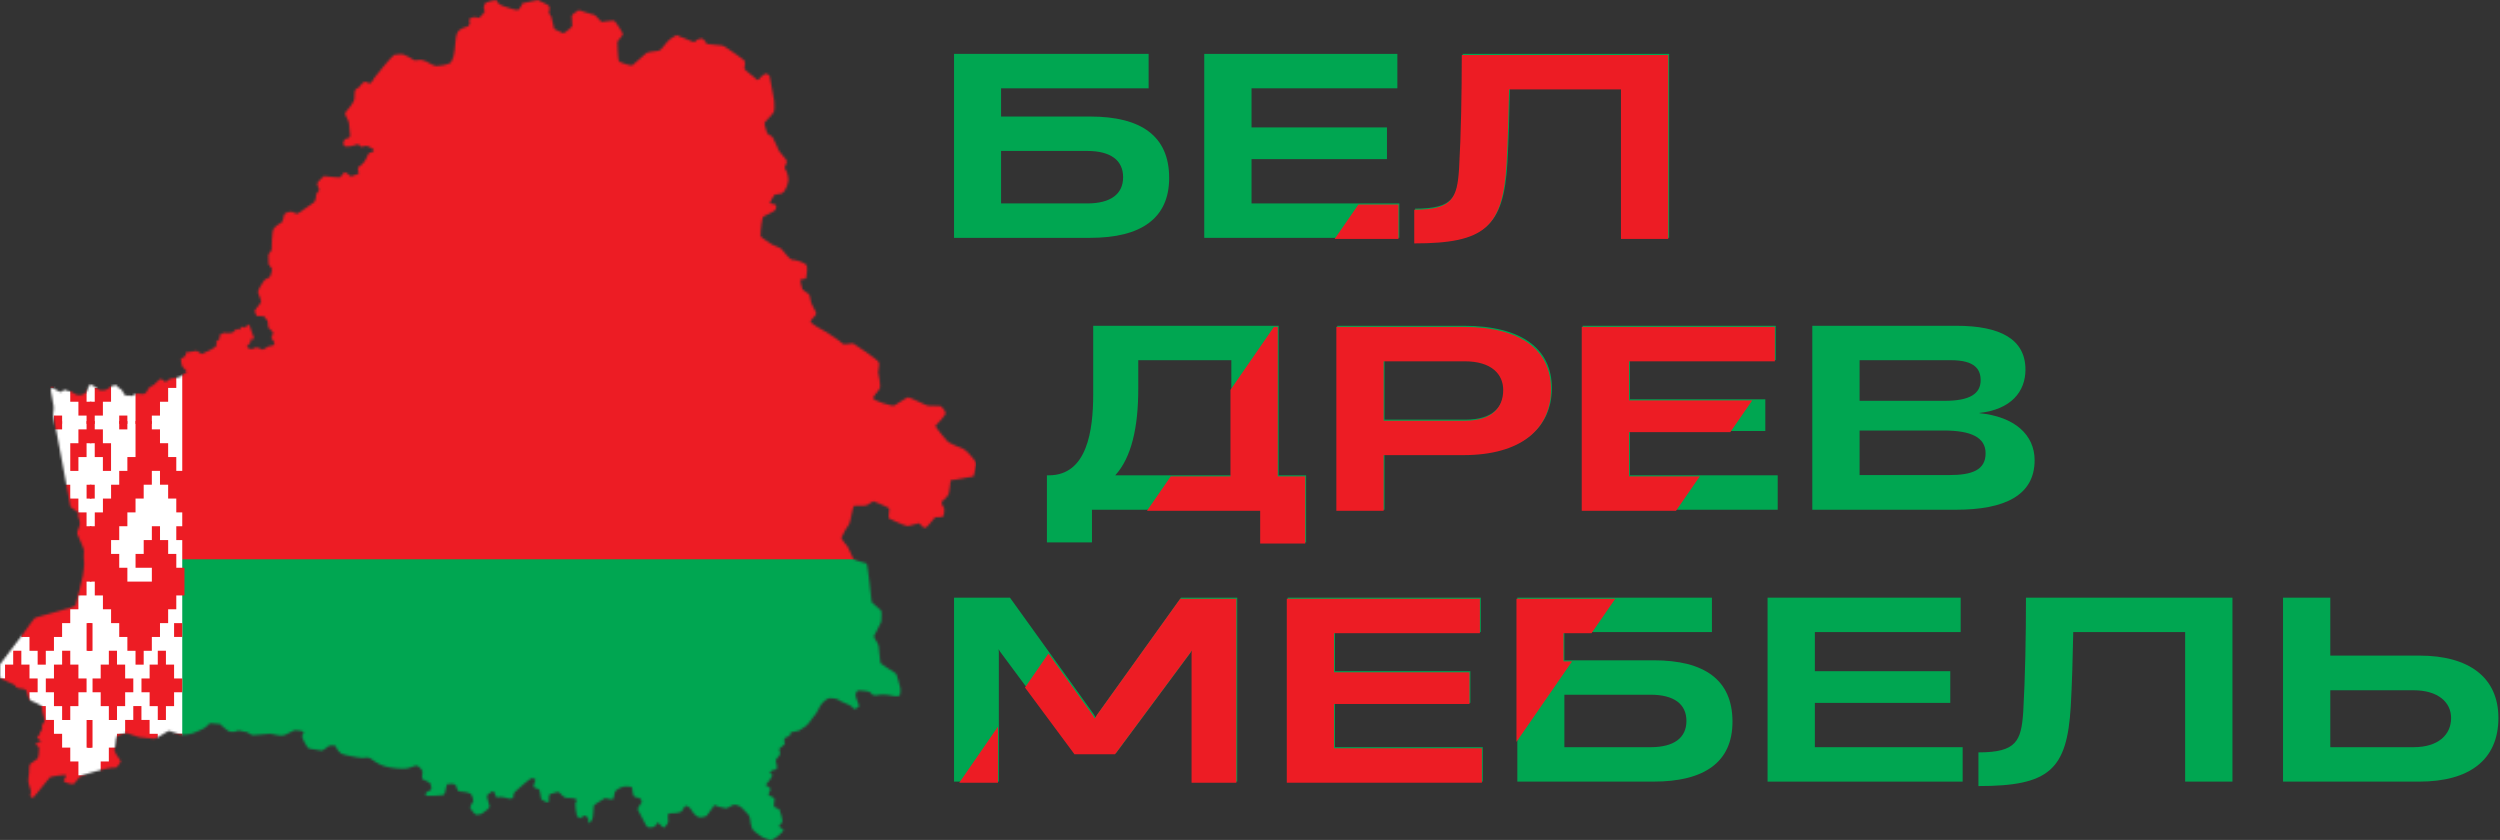
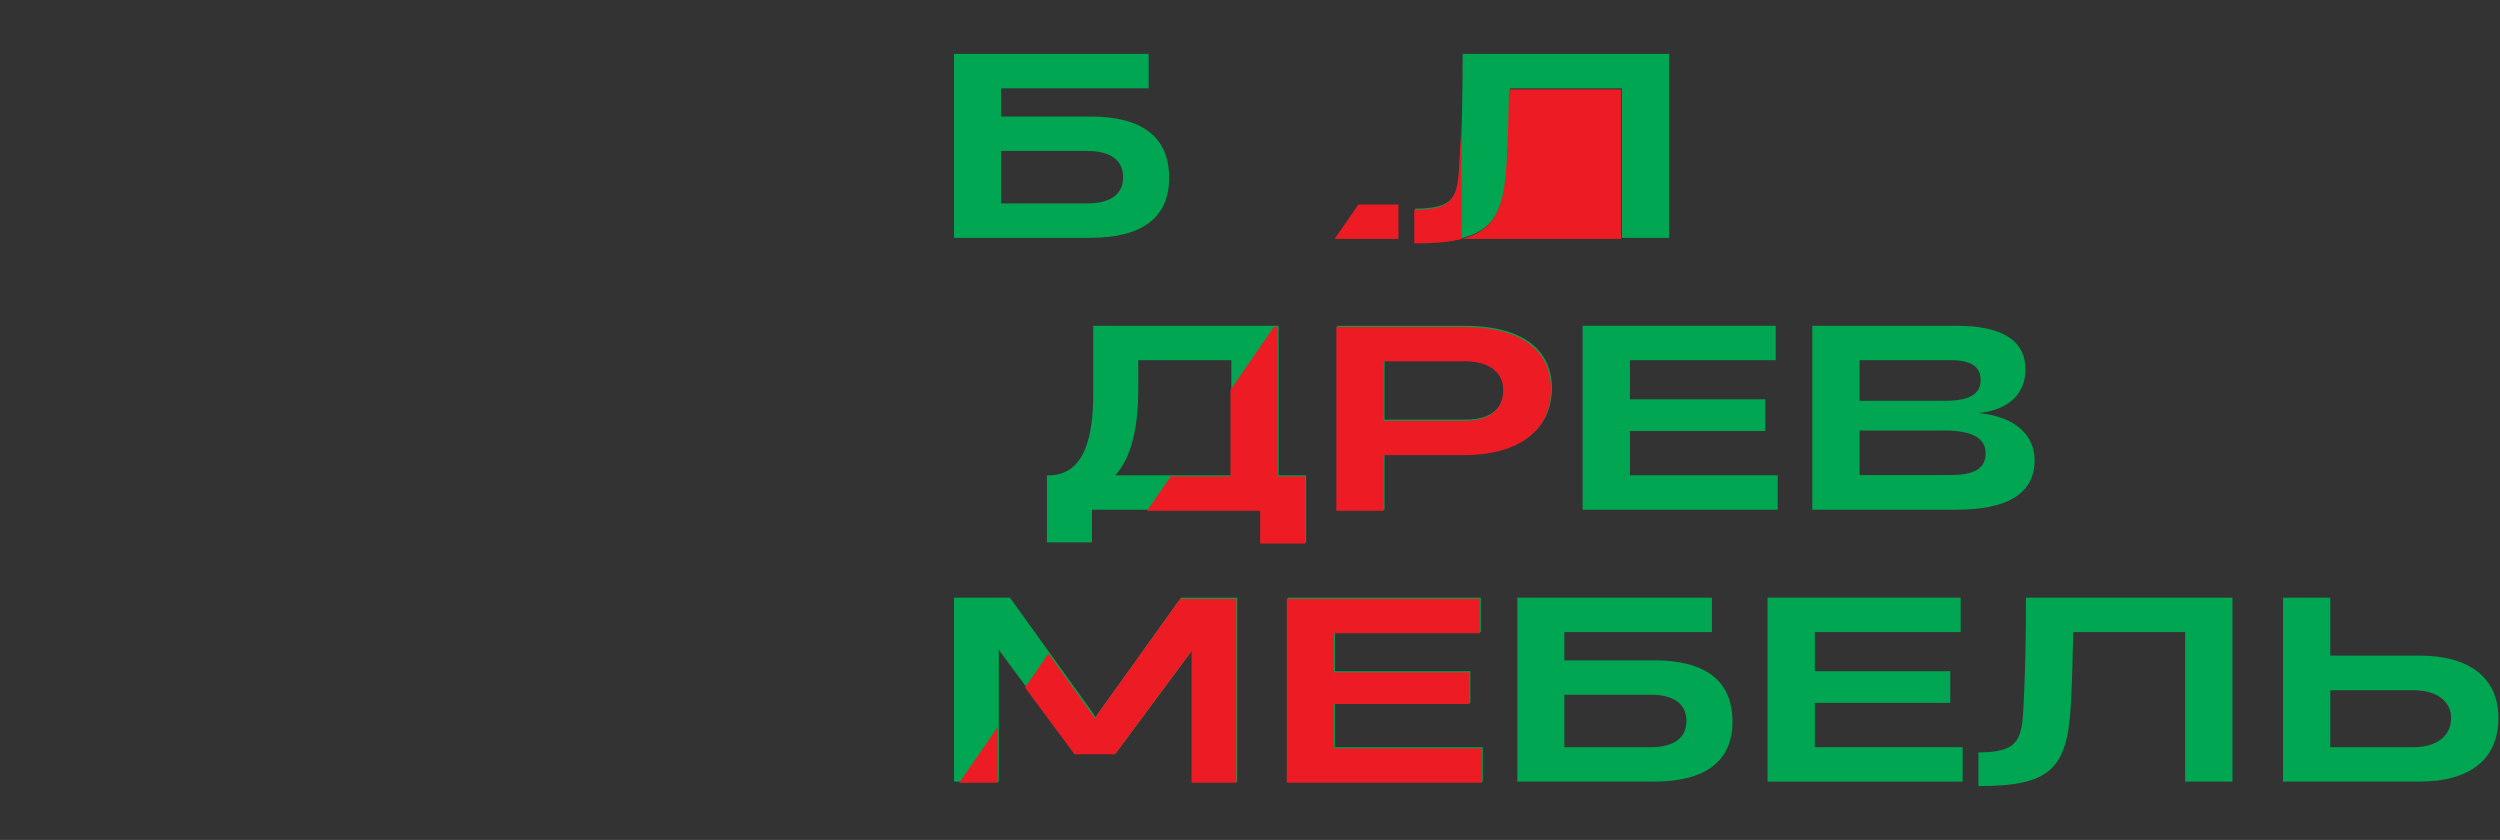
<svg xmlns="http://www.w3.org/2000/svg" width="1131" height="380" viewBox="0 0 1131 380" fill="none">
  <rect x="0" y="0" width="1131" height="380" fill="#333333" stroke="none" />
  <g clip-path="url(#clip0_3_2)">
    <mask id="mask0_3_2" style="mask-type:luminance" maskUnits="userSpaceOnUse" x="0" y="-1" width="442" height="382">
      <path d="M23.636 175.063C23.339 175.063 22.745 176.35 23.042 177.043C23.339 177.736 23.834 181.985 24.23 183.668C24.626 185.351 23.537 187.43 24.23 189.204C24.923 190.986 31.845 229.257 31.845 229.257C31.845 229.257 35.112 231.633 35.409 231.93C35.706 232.227 35.112 232.524 35.409 233.712C35.706 234.9 36.3 236.187 36.102 237.375C35.904 238.563 34.617 240.84 35.013 241.723C35.409 242.614 37.884 247.952 37.983 248.942C38.082 249.932 37.686 251.714 37.983 253.487C38.28 255.269 37.686 259.32 37.488 260.409C37.29 261.498 34.518 272.776 34.122 273.856C33.726 274.937 16.318 278.996 15.625 279.689C14.932 280.382 11.665 285.027 11.08 285.918C10.486 286.809 0 300.553 0 300.553V306.188C0 307.079 1.386 307.178 2.574 307.97C3.762 308.762 6.633 309.356 7.12 310.544C7.615 311.732 10.486 311.336 11.467 311.93C12.457 312.524 12.358 316.088 13.843 316.872C15.328 317.664 19.066 318.95 19.024 319.94C18.983 320.93 19.181 321.722 19.478 322.91C19.775 324.098 20.468 326.177 20.072 326.573C19.676 326.969 18.67 328.256 19.024 329.147C19.379 330.038 18.191 331.127 18.191 331.127C18.191 331.127 17.993 331.919 17.894 332.414C17.795 332.909 16.706 332.711 16.805 333.503C16.904 334.295 18.983 335.087 18.389 335.483C17.795 335.879 16.211 335.681 16.31 336.572C16.409 337.463 17.795 337.562 17.696 338.651C17.597 339.74 17.597 342.215 17.003 343.098C16.409 343.989 13.736 345.177 13.439 345.969C13.142 346.761 13.241 348.444 13.142 349.632C13.043 350.82 12.548 353.196 12.944 354.376C13.34 355.564 13.736 356.752 13.934 357.643C14.132 358.534 13.736 359.128 13.736 359.722C13.736 360.316 14.33 361.207 15.023 360.811C15.716 360.415 22.143 351.909 22.638 351.612C23.133 351.315 29.857 350.127 29.956 350.82C30.055 351.513 28.471 352.899 28.965 353.493C29.46 354.087 32.925 355.176 33.61 354.483C34.295 353.79 35.689 351.612 36.976 350.919C38.263 350.226 49.145 347.256 50.622 347.355C52.107 347.454 52.7 347.454 53.294 346.563C53.889 345.672 54.977 344.682 54.383 343.89C53.789 343.098 51.414 339.831 51.81 339.047C52.206 338.255 52.404 333.908 52.8 333.314C53.196 332.72 56.364 331.631 57.056 331.631C57.749 331.631 62.097 333.413 63.186 333.512C64.275 333.611 69.217 334.304 70.009 334.205C70.801 334.106 75.743 330.839 76.238 330.641C76.733 330.443 79.901 332.027 81.872 332.324C83.852 332.621 87.012 331.928 87.804 331.532C88.596 331.136 91.764 329.948 92.944 329.057C94.132 328.166 94.924 327.176 94.924 327.176L99.568 327.572C99.568 327.572 102.142 330.047 103.132 330.641C104.122 331.235 105.904 331.136 106.201 331.037C106.498 330.938 107.983 330.344 108.379 330.542C108.775 330.74 111.745 331.235 111.745 331.235C111.745 331.235 113.923 332.621 114.418 332.621C114.913 332.621 121.439 331.928 122.33 331.928C123.221 331.928 126.488 333.116 128.163 332.72C129.846 332.324 132.708 330.344 133.5 330.344C134.292 330.344 137.064 330.641 137.361 331.136C137.658 331.631 136.668 332.126 136.668 333.116C136.668 334.106 138.945 338.057 139.44 338.453C139.935 338.849 144.481 339.344 145.372 339.542C146.263 339.74 148.54 337.463 149.035 337.364C149.53 337.265 151.411 337.166 151.708 337.364C152.005 337.562 152.203 338.948 153.391 340.037C154.579 341.126 154.48 341.126 156.955 341.72C159.43 342.314 163.382 342.908 163.976 342.908C164.57 342.908 166.352 342.413 167.441 343.007C168.53 343.601 170.708 345.68 174.065 346.67C177.423 347.66 182.373 347.957 184.056 347.66C185.739 347.363 187.521 346.373 188.404 346.373C189.286 346.373 190.78 348.155 191.077 348.65C191.374 349.145 190.681 351.917 191.077 352.412C191.473 352.907 194.443 353.699 194.74 354.59C195.037 355.481 195.532 357.164 194.74 357.461C193.948 357.758 192.265 358.748 192.463 359.342C192.661 359.936 193.156 360.035 193.156 360.035C193.156 360.035 200.374 360.035 200.968 359.441C201.562 358.847 201.76 354.796 202.552 354.697C203.344 354.598 205.819 354.4 206.215 355.291C206.611 356.182 206.809 357.964 207.898 358.063C208.987 358.162 212.444 358.36 213.137 359.35C213.83 360.34 214.424 362.518 213.929 362.914C213.434 363.31 212.444 365.191 212.84 365.785C213.236 366.379 214.82 368.458 215.315 368.557C215.81 368.656 217.889 368.458 218.483 367.765C219.077 367.072 221.651 365.983 221.453 364.597C221.255 363.211 219.786 360.25 220.57 359.557C221.354 358.864 222.839 357.775 223.235 357.973C223.631 358.171 224.522 360.646 224.522 360.646C224.522 360.646 226.106 360.745 226.403 360.547C226.7 360.349 230.462 361.339 230.462 361.339L232.145 361.042C232.145 361.042 232.145 359.161 232.937 358.27C233.729 357.379 239.858 352.14 240.452 352.041C241.046 351.942 242.234 352.338 242.234 352.833C242.234 353.328 241.046 355.506 241.541 356.1C242.036 356.694 243.917 356.793 244.115 357.486C244.313 358.179 244.907 361.644 244.907 361.644C244.907 361.644 247.679 363.426 248.174 362.832C248.669 362.238 247.778 359.466 249.164 359.169C250.55 358.872 252.629 357.783 253.223 358.674C253.817 359.565 255.698 361.05 256.094 360.951C256.49 360.852 260.442 361.149 260.541 361.446C260.64 361.743 261.234 362.139 260.541 362.832C259.848 363.525 260.871 368.59 260.871 368.59C260.871 368.59 261.333 369.853 262.026 370.051C262.719 370.249 264.105 369.061 264.402 368.962C264.699 368.863 265.887 369.795 266.085 370.075C266.283 370.348 266.184 372.13 266.085 372.427C265.986 372.724 267.273 371.635 267.669 371.239C268.065 370.843 268.065 369.952 268.263 369.259C268.461 368.566 268.461 364.614 268.758 364.218C269.055 363.822 273.799 361.05 273.799 361.05C273.799 361.05 277.165 362.04 277.462 361.446C277.759 360.852 277.957 358.08 278.749 357.486C279.541 356.892 281.521 355.803 282.808 355.803C284.095 355.803 285.877 355.803 285.976 356.298C286.075 356.793 286.174 360.06 287.065 360.456C287.956 360.852 289.441 361.05 289.441 361.05C289.441 361.05 290.827 362.535 290.134 363.228C289.441 363.921 288.253 366 288.55 366.297C288.847 366.594 292.312 373.813 292.798 374.11C293.293 374.407 295.174 374.407 295.867 374.11C296.56 373.813 297.55 371.734 297.847 372.229C298.144 372.724 300.322 374.852 300.619 374.332C300.916 373.813 302.302 372.625 302.302 371.635C302.302 370.645 301.807 367.972 302.797 367.972C303.787 367.972 307.442 367.873 308.234 367.18C309.026 366.487 309.422 364.606 310.412 364.606C311.402 364.606 312.59 365.893 313.085 366.883C313.58 367.873 315.263 369.655 316.451 369.754C317.639 369.853 319.421 369.358 319.817 368.962C320.213 368.566 322.292 365.299 322.589 365.101C322.886 364.903 322.985 363.913 323.48 364.309C323.975 364.705 327.728 365.695 328.421 365.695C329.114 365.695 331.193 364.309 331.787 364.111C332.381 363.913 334.757 364.309 335.846 365.695C336.935 367.081 339.113 368.566 339.212 369.844C339.311 371.131 339.905 374.192 340.4 375.083C340.895 375.974 344.162 378.35 344.946 378.746C345.738 379.142 348.609 380.429 349.393 379.934C350.177 379.439 351.67 378.548 352.165 378.053C352.66 377.558 354.442 376.073 354.442 375.479C354.442 374.885 352.561 374.588 352.561 373.697C352.561 372.806 353.947 372.707 353.947 371.519C353.947 370.331 352.858 366.676 352.66 366.28C352.462 365.884 350.185 365.389 350.086 364.597C349.987 363.805 350.383 362.617 350.383 361.528C350.383 360.439 347.413 360.142 347.71 359.152C348.007 358.162 348.799 357.568 348.403 356.578C348.007 355.588 345.928 355.588 346.621 354.895C347.314 354.202 349.393 351.331 349.492 350.836C349.591 350.341 347.71 349.846 348.7 348.956C349.69 348.065 351.175 348.559 351.472 347.47C351.769 346.382 350.581 344.105 351.076 343.61C351.571 343.115 352.759 341.63 352.957 341.135C353.155 340.64 352.165 339.056 352.858 338.462C353.551 337.868 354.442 337.274 354.937 336.68C355.432 336.086 354.244 335.195 354.937 334.205C355.63 333.215 356.818 333.215 357.214 332.918C357.61 332.621 357.115 331.631 358.204 331.235C359.293 330.839 360.976 330.74 361.273 330.641C361.57 330.542 362.758 329.75 364.342 328.661C365.926 327.572 367.708 324.412 368.5 323.719C369.292 323.026 371.173 318.876 371.965 318.084C372.757 317.292 374.242 315.807 375.628 315.807C377.014 315.807 378.895 316.203 379.489 316.698C380.082 317.193 381.072 317.589 382.062 317.985C383.052 318.381 385.23 319.371 385.428 319.767C385.626 320.163 386.418 321.153 387.309 320.559C388.2 319.965 388.992 319.767 388.398 318.579C387.804 317.391 386.913 314.619 387.111 314.034C387.309 313.448 387.425 312.351 388.605 312.351C389.784 312.351 393.241 312.747 393.736 313.242C394.231 313.737 394.231 314.232 395.32 314.529C396.409 314.826 398.191 314.133 399.668 314.232C401.153 314.331 402.44 314.43 404.115 314.826C405.789 315.222 407.085 314.925 407.184 314.232C407.283 313.539 407.58 311.757 407.184 310.767C406.788 309.777 405.996 305.231 405.105 304.538C404.214 303.845 398.282 300.38 398.282 299.794C398.282 299.208 397.49 293.268 397.49 292.179C397.49 291.09 394.916 288.319 395.51 287.535C396.104 286.751 398.678 281.207 398.678 281.207C398.678 281.207 399.074 276.562 398.579 276.166C398.084 275.77 394.33 272.404 394.33 272.404C394.33 272.404 392.548 255.096 392.053 254.898C391.558 254.7 386.418 253.611 385.923 252.621C385.428 251.631 383.943 247.877 383.448 247.283C382.953 246.689 380.28 243.62 380.775 243.035C381.27 242.449 382.359 239.372 383.745 237.796C385.131 236.212 385.428 228.894 386.616 228.795C387.804 228.696 390.964 228.993 392.053 228.597C393.142 228.201 394.825 226.617 395.32 226.815C395.815 227.013 402.044 229.587 402.242 229.983C402.44 230.379 401.747 234.232 402.143 234.529C402.539 234.826 409.56 237.994 410.55 237.994C411.539 237.994 415.59 236.509 415.986 236.806C416.382 237.103 417.768 239.281 418.857 238.687C419.946 238.093 422.619 234.24 423.015 234.042C423.411 233.844 426.678 234.24 426.876 233.349C427.074 232.458 427.47 229.983 426.876 229.389C426.282 228.795 425.589 227.013 426.381 226.617C427.173 226.221 428.955 224.142 429.252 223.35C429.549 222.558 430.044 217.32 430.044 217.32L440.431 215.538C440.431 215.538 441.619 210.992 441.718 210.002C441.817 209.012 439.342 206.339 438.748 205.654C438.154 204.969 436.075 202.882 434.788 202.585C433.501 202.288 428.757 200.011 428.658 199.714C428.559 199.417 422.726 193.09 423.32 192.496C423.914 191.902 427.866 187.95 427.767 186.861C427.668 185.772 425.985 183.891 425.49 183.693C424.995 183.495 420.251 183.792 419.261 183.396C418.271 183 411.548 179.733 410.855 179.733C410.162 179.733 405.418 183.099 404.527 183.495C403.636 183.891 394.734 181.218 395.031 180.03C395.328 178.842 397.407 177.06 398.001 175.682C398.595 174.296 397.308 169.256 397.308 168.365C397.308 167.474 398.001 165.098 397.605 163.918C397.209 162.73 386.427 155.61 386.031 155.412C385.635 155.214 381.683 156.204 381.089 155.412C380.495 154.62 375.553 151.254 373.87 150.272C372.187 149.291 366.256 146.312 366.751 145.232C367.246 144.151 369.424 142.658 369.226 141.668C369.028 140.678 366.85 137.221 366.85 136.429C366.85 135.637 366.058 133.162 366.058 133.162C366.058 133.162 362.989 131.083 362.989 130.786C362.989 130.489 361.702 126.727 362.296 126.438C362.89 126.141 364.672 126.636 364.771 125.448C364.87 124.26 365.662 120.705 364.573 119.616C363.484 118.527 359.334 117.438 358.443 117.537C357.552 117.636 354.194 113.577 353.699 112.793C353.204 112.001 349.739 111.11 348.659 110.219C347.57 109.328 344.212 107.447 344.113 106.853C344.014 106.259 344.311 102.109 344.509 101.317C344.707 100.525 344.806 98.347 345.4 97.951C345.994 97.555 350.639 95.575 350.837 94.882C351.035 94.189 351.332 93.199 350.936 92.704C350.54 92.209 348.263 92.209 348.263 91.912C348.263 91.615 350.144 88.249 350.54 88.052C350.935 87.853 353.212 87.853 354.004 87.359C354.796 86.864 355.588 85.082 355.885 84.487C356.182 83.894 356.677 82.112 356.677 81.221C356.677 80.329 356.182 78.152 355.885 77.657C355.588 77.162 354.697 75.974 355.093 75.38C355.489 74.786 356.281 73.202 355.786 72.41C355.291 71.618 352.519 68.549 352.42 68.252C352.321 67.955 349.748 62.32 349.451 61.924C349.154 61.528 347.075 60.637 347.075 60.241C347.075 59.845 345.491 56.182 345.986 55.398C346.481 54.606 349.55 51.834 350.045 50.654C350.539 49.475 350.243 46.695 350.243 45.713C350.243 44.731 348.164 34.732 348.164 34.336C348.164 33.94 346.481 33.247 346.481 33.247C346.481 33.247 344.501 34.336 344.303 34.732C344.105 35.128 342.818 36.811 342.125 35.821C341.432 34.831 336.589 31.762 336.787 30.88C336.985 29.988 337.381 27.811 336.49 27.117C335.599 26.424 329.964 22.374 329.37 22.077C328.776 21.78 327.489 20.691 326.697 20.592C325.905 20.493 322.448 20.097 321.557 20.097C320.667 20.097 319.479 19.998 319.281 19.206C319.083 18.414 317.697 17.424 317.697 17.424C317.697 17.424 315.717 17.622 315.222 18.117C314.727 18.612 314.529 19.404 312.945 18.711C311.361 18.018 306.32 15.939 306.023 15.939C305.726 15.939 302.855 17.721 301.873 18.909C300.883 20.097 298.804 22.968 298.012 22.968C297.22 22.968 292.674 23.661 292.476 23.958C292.278 24.255 286.347 29.296 286.05 29.593C285.753 29.89 280.217 28.404 279.92 27.514C279.623 26.622 279.227 19.602 279.326 19.008C279.425 18.414 281.801 16.038 281.801 15.444C281.801 14.85 278.435 9.71 277.94 9.413C277.445 9.116 272.602 9.908 272.206 9.908C271.81 9.908 269.434 6.641 268.642 6.641C267.85 6.641 261.919 4.562 261.919 4.562C261.919 4.562 258.751 6.443 258.652 7.136C258.553 7.829 258.949 11.195 258.85 11.781C258.751 12.367 255.286 15.048 254.89 15.048C254.494 15.048 250.732 13.068 250.732 13.068C250.732 13.068 249.445 7.73 249.346 7.334C249.247 6.938 248.158 6.146 248.356 5.651C248.554 5.156 248.851 3.275 248.356 2.681C247.861 2.087 243.299 -2.4854e-05 243.299 -2.4854e-05L236.377 1.485C236.377 1.485 235.189 4.455 234.1 4.554C233.011 4.653 226.188 2.376 225.792 1.881C225.396 1.386 224.703 0.099 224.307 -2.4854e-05C223.911 -0.099 219.861 0.99 219.465 1.485C219.069 1.98 218.97 2.97 218.871 3.564C218.772 4.158 219.465 4.851 219.267 5.346C219.069 5.841 217.089 8.019 216.693 8.019C216.297 8.019 215.307 7.722 214.515 7.722C213.723 7.722 212.238 8.514 212.238 8.811C212.238 9.108 212.535 10.593 212.535 10.593C212.535 10.593 212.139 11.979 211.05 12.177C209.961 12.375 207.783 13.266 207.09 14.454C206.397 15.642 206.1 17.82 206.001 19.495C205.902 21.169 205.506 24.436 205.209 25.426C204.912 26.416 204.318 28.297 203.229 28.792C202.14 29.287 199.071 29.881 197.594 29.881C196.117 29.881 194.327 28.495 192.751 27.802C191.176 27.109 190.474 27.01 189.583 27.109C188.692 27.208 187.603 27.505 187.009 27.01C186.415 26.515 182.662 24.535 182.167 24.535C181.672 24.535 179.098 24.535 178.306 24.832C177.514 25.129 169.998 34.229 169.503 35.021C169.008 35.813 168.117 37.397 167.523 37.694C166.929 37.991 165.741 36.803 165.048 37.001C164.355 37.199 163.266 38.189 163.068 38.783C162.87 39.377 160.791 40.367 160.593 40.862C160.395 41.357 160.395 44.03 160.296 44.921C160.197 45.812 158.514 48.287 157.92 48.881C157.326 49.475 155.94 50.96 156.138 51.752C156.336 52.544 157.92 54.623 157.92 56.099C157.92 57.576 158.613 61.239 158.316 61.932C158.019 62.625 156.138 62.724 155.841 63.219C155.544 63.714 154.95 65.199 155.544 65.595C156.138 65.991 155.643 66.288 156.831 66.288C158.019 66.288 158.91 66.189 160.197 65.793C161.484 65.397 161.88 65.001 162.573 65.694C163.266 66.387 163.464 66.585 164.256 66.288C165.048 65.991 165.741 65.793 166.929 66.387C168.117 66.981 169.404 67.575 169.107 68.268C168.81 68.961 166.929 68.763 166.434 70.05C165.939 71.337 165.444 72.327 164.751 73.317C164.058 74.307 162.771 75.198 162.375 75.396C161.979 75.594 161.781 76.683 161.979 77.178C162.177 77.673 162.771 78.564 161.583 78.861C160.395 79.158 159.009 79.95 158.613 79.752C158.217 79.554 156.732 77.772 155.94 78.069C155.148 78.366 154.356 79.356 154.158 80.049C153.96 80.742 146.939 79.554 146.544 79.653C146.148 79.752 143.574 82.524 143.475 83.019C143.376 83.514 144.465 85.692 144.465 85.989C144.465 86.286 143.079 87.375 143.079 87.969C143.079 88.563 142.881 91.137 141.792 91.731C140.703 92.325 135.266 96.475 134.573 96.673C133.88 96.871 132.098 95.485 131.306 95.782C130.514 96.079 129.029 96.178 128.633 96.97C128.237 97.762 128.039 100.435 127.247 100.732C126.455 101.029 124.574 102.415 123.782 103.504C122.99 104.593 122.891 112.405 122.891 112.999C122.891 113.593 121.406 114.484 121.406 115.573C121.406 116.662 121.406 119.137 121.505 119.533C121.604 119.929 123.089 121.414 123.089 121.909C123.089 122.404 122.396 124.978 122 125.374C121.604 125.77 119.723 126.265 119.228 127.255C118.733 128.245 116.357 131.314 116.753 132.494C117.149 133.682 118.436 136.058 117.941 136.941C117.446 137.832 115.268 140.208 115.268 140.604C115.268 141 115.763 142.979 116.555 142.979C117.347 142.979 119.426 143.078 119.426 143.078L121.109 145.256L121.406 148.226C121.406 148.226 123.683 150.206 123.584 150.701C123.485 151.196 122.495 152.78 122.891 153.176C123.287 153.572 124.475 154.958 124.079 155.75C123.683 156.542 122.198 156.542 121.901 156.542C121.604 156.542 118.931 158.225 118.931 158.225C118.931 158.225 116.159 156.938 115.664 157.235C115.169 157.532 113.882 158.027 113.882 158.027C113.882 158.027 111.605 157.334 111.704 156.839C111.803 156.344 112.694 155.849 113.09 155.255C113.486 154.661 113.288 153.572 113.684 153.374C114.08 153.176 115.07 153.572 115.07 153.275C115.07 152.978 113.882 150.602 113.486 148.928C113.09 147.245 112.397 146.75 112.397 146.75L110.813 148.235C110.813 148.235 109.724 147.74 109.328 147.839C108.932 147.938 108.635 149.126 108.239 149.225C107.843 149.324 107.249 148.631 106.853 148.928C106.457 149.225 105.566 150.413 104.873 150.611C104.18 150.809 101.408 150.611 101.111 150.611C100.814 150.611 99.329 151.7 99.329 151.7C99.329 151.7 99.527 152.987 99.23 153.383C98.933 153.779 97.745 154.67 97.745 154.67C97.745 154.67 98.24 155.957 97.646 156.749C97.052 157.541 91.418 160.214 91.121 160.115C90.823 160.016 89.338 158.729 88.844 158.729C88.349 158.729 84.001 159.521 84.001 159.521C84.001 159.521 84.298 160.511 83.605 161.204C82.912 161.897 81.823 162.095 81.823 162.491C81.823 162.887 82.219 165.659 82.615 165.956C83.011 166.253 84.595 168.134 84.595 168.134C84.595 168.134 81.625 170.51 80.734 170.708C79.843 170.906 77.566 171.203 77.071 171.302C76.576 171.401 75.586 172.589 74.992 172.688C74.398 172.787 73.408 171.5 72.814 171.401C72.22 171.302 70.438 173.578 69.646 174.073C68.854 174.568 67.369 175.261 67.171 175.756C66.973 176.251 66.181 177.736 65.389 178.132C64.597 178.528 62.716 177.934 62.122 178.033C61.528 178.132 60.142 178.726 59.845 179.023C59.548 179.32 58.261 178.825 57.964 178.825C57.667 178.825 57.073 179.32 56.677 178.825C56.281 178.33 55.885 178.132 55.588 177.241C55.291 176.35 54.202 175.756 53.905 175.558C53.608 175.36 53.212 175.063 52.915 174.568C52.618 174.073 51.727 174.172 51.331 174.469C50.935 174.766 50.044 174.667 49.846 175.063C49.648 175.459 48.064 176.449 47.272 176.548C46.48 176.647 44.896 176.746 44.203 175.954C43.51 175.162 40.837 173.776 40.837 173.776C40.837 173.776 39.649 175.558 39.451 176.548C39.253 177.538 37.966 178.33 37.174 178.627C36.382 178.924 34.402 178.726 33.907 178.231C33.412 177.736 32.026 176.944 31.234 176.944C30.442 176.944 29.65 176.251 29.155 176.35C28.66 176.449 28.066 177.241 27.472 177.34C26.878 177.439 23.512 175.162 23.512 175.162L23.636 175.063Z" fill="white" />
    </mask>
    <g mask="url(#mask0_3_2)">
      <path d="M613.589 0H-10.725V129.144H613.589V0Z" fill="#ED1C24" />
      <path d="M613.184 120.927H-11.129V255.698H613.184V120.927Z" fill="#ED1C24" />
      <path d="M613.184 253H-11.129V382.144H613.184V253Z" fill="#00A651" />
      <path d="M82.45 0.206H-2.409V382.054H82.45V0.206Z" fill="white" />
      <path d="M13.342 0.206H24.413V6.468H28.101V12.73H31.789V18.991H35.477V25.253H39.164V31.515H35.477V37.776H31.789V44.038H28.101V50.3H24.413V56.562H20.726V62.823H17.038V56.562H13.35V50.3H9.662V44.038H5.975V37.776H2.279V31.515H-1.409V25.253H2.279V18.991H5.967V12.73H9.654V6.468H13.342V0.206ZM17.038 12.73H20.726V18.991H24.413V25.253H28.101V31.515H24.413V37.776H20.726V44.038H17.038V37.776H13.35V31.515H9.662V25.253H13.35V18.991H17.038V12.73ZM17.038 25.245H20.726V31.506H17.038V25.245ZM-1.409 6.468H2.279V12.73H-1.409V6.468ZM-1.409 44.03H2.279V50.292H-1.409V44.03ZM39.172 0.206H41.383V12.73H39.172V0.206ZM39.172 44.03H41.383V56.553H39.172V44.03ZM5.967 56.545H9.654V62.807H13.342V69.068H17.03V75.33H13.342V81.592H9.654V87.853H5.967V81.592H2.279V75.33H-1.409V69.068H2.279V62.807H5.967V56.545ZM5.967 69.068H9.654V75.33H5.967V69.068ZM28.101 56.545H31.789V62.807H35.477V69.068H39.164V75.33H35.477V81.592H31.789V87.853H28.101V81.592H24.413V75.33H20.726V69.068H24.413V62.807H28.101V56.545ZM28.101 69.068H31.789V75.33H28.101V69.068ZM-1.409 94.107H2.279V100.369H-1.409V94.107ZM39.172 87.845H41.383V100.369H39.172V87.845Z" fill="#ED1C24" />
      <path d="M-1.409 112.884H2.279V106.622H5.967V100.36H9.654V94.099H13.342V87.837H17.03V81.575H20.717V87.837H24.405V94.099H28.093V100.36H31.78V106.622H35.468V112.884H39.156V119.146H41.367V144.184H39.156V150.446H35.468V156.707H31.78V162.969H28.093V169.231H24.405V175.493H20.717V191.77H13.342V188.016H9.654V181.754H5.967V175.493H2.279V169.231H-1.409V150.454H2.279V156.716H5.967V162.977H9.654V169.239H13.342V162.977H17.03V156.716H20.717V150.454H24.405V144.192H28.093V137.931H31.78V131.669H28.093V125.407H24.405V119.146H13.334V125.407H20.709V131.669H17.021V137.931H13.334V144.192H9.646V137.931H5.958V131.669H2.279V125.407H-1.409V112.884ZM-1.409 137.922H2.279V144.184H-1.409V137.922ZM39.172 156.707H41.383V162.969H39.172V156.707ZM31.789 169.223H35.477V175.484H39.164V181.746H41.375V191.761H39.164V188.008H35.477V181.746H31.789V169.223ZM24.413 187.999H28.101V191.753H24.413V187.999Z" fill="#ED1C24" />
      <path d="M68.683 0.206H57.611V6.468H53.923V12.73H50.236V18.991H46.548V25.253H42.86V31.515H46.548V37.776H50.236V44.038H53.923V50.3H57.611V56.562H61.299V62.823H64.987V56.562H68.674V50.3H72.362V44.038H76.05V37.776H79.737V31.515H83.425V25.253H79.737V18.991H76.05V12.73H72.362V6.468H68.674V0.206H68.683ZM64.995 12.73H61.307V18.991H57.619V25.253H53.932V31.515H57.619V37.776H61.307V44.038H64.995V37.776H68.683V31.515H72.37V25.253H68.683V18.991H64.995V12.73ZM64.995 25.245H61.307V31.506H64.995V25.245ZM83.442 6.468H79.754V12.73H83.442V6.468ZM83.442 44.03H79.754V50.292H83.442V44.03ZM42.86 0.206H40.649V12.73H42.86V0.206ZM42.86 44.03H40.649V56.553H42.86V44.03ZM76.066 56.545H72.378V62.807H68.691V69.068H65.003V75.33H68.691V81.592H72.378V87.853H76.066V81.592H79.754V75.33H83.442V69.068H79.754V62.807H76.066V56.545ZM76.066 69.068H72.378V75.33H76.066V69.068ZM53.932 56.545H50.244V62.807H46.556V69.068H42.868V75.33H46.556V81.592H50.244V87.853H53.932V81.592H57.619V75.33H61.307V69.068H57.619V62.807H53.932V56.545ZM53.932 69.068H50.244V75.33H53.932V69.068ZM83.442 94.107H79.754V100.369H83.442V94.107ZM42.86 87.845H40.649V100.369H42.86V87.845Z" fill="#ED1C24" />
      <path d="M79.754 112.884V106.622H76.066V100.36H72.378V94.099H68.691V87.837H65.003V81.575H61.315V87.837H57.628V94.099H53.94V100.36H50.252V106.622H46.564V112.884H42.877V119.146H40.666V144.184H42.877V150.446H46.564V156.707H50.252V162.969H53.94V169.231H57.628V175.493H61.315V191.77H68.691V188.016H72.378V181.754H76.066V175.493H79.754V169.231H83.442V150.454H79.754V156.716H76.066V162.977H72.378V169.239H68.691V162.977H65.003V156.716H61.315V150.454H57.628V144.192H53.94V137.931H50.252V131.669H53.94V125.407H57.628V119.146H68.699V125.407H61.324V131.669H65.011V137.931H68.699V144.192H72.387V137.931H76.074V131.669H79.762V125.407H83.45V112.884H79.754ZM83.442 137.922H79.754V144.184H83.442V137.922ZM42.86 156.707H40.649V162.969H42.86V156.707ZM50.236 169.223H46.548V175.484H42.86V181.746H40.649V191.761H42.86V188.008H46.548V181.746H50.236V169.223ZM57.619 187.999H53.932V191.753H57.619V187.999Z" fill="#ED1C24" />
      <path d="M13.342 382.054H24.413V375.793H28.101V369.531H31.789V363.269H35.477V357.008H39.164V350.746H35.477V344.484H31.789V338.222H28.101V331.961H24.413V325.699H20.726V319.437H17.038V325.699H13.35V331.961H9.662V338.222H5.975V344.484H2.279V350.746H-1.409V357.008H2.279V363.269H5.966V369.531H9.654V375.793H13.342V382.054ZM17.038 369.539H20.726V363.277H24.413V357.016H28.101V350.754H24.413V344.492H20.726V338.231H17.038V344.492H13.35V350.754H9.662V357.016H13.35V363.277H17.038V369.539ZM17.038 357.016H20.726V350.754H17.038V357.016ZM-1.409 375.793H2.279V369.531H-1.409V375.793ZM-1.409 338.239H2.279V331.977H-1.409V338.239ZM39.172 382.054H41.383V369.531H39.172V382.054ZM39.172 338.239H41.383V325.716H39.172V338.239ZM5.966 325.716H9.654V319.454H13.342V313.192H17.03V306.93H13.342V300.669H9.654V294.407H5.966V300.669H2.279V306.93H-1.409V313.192H2.279V319.454H5.966V325.716ZM5.966 313.2H9.654V306.939H5.966V313.2ZM28.101 325.716H31.789V319.454H35.477V313.192H39.164V306.93H35.477V300.669H31.789V294.407H28.101V300.669H24.413V306.93H20.726V313.192H24.413V319.454H28.101V325.716ZM28.101 313.2H31.789V306.939H28.101V313.2ZM-1.409 288.162H2.279V281.9H-1.409V288.162ZM39.172 294.415H41.383V281.892H39.172V294.415Z" fill="#ED1C24" />
      <path d="M-1.409 269.377H2.279V275.638H5.967V281.9H9.654V288.162H13.342V294.424H17.03V300.685H20.717V294.424H24.405V288.162H28.093V281.9H31.78V275.638H35.468V269.377H39.156V263.115H41.367V238.077H39.156V231.815H35.468V225.553H31.78V219.291H28.093V213.03H24.405V206.768H20.717V190.491H13.342V194.245H9.654V200.506H5.967V206.768H2.279V213.03H-1.409V231.807H2.279V225.545H5.967V219.283H9.654V213.021H13.342V219.283H17.03V225.545H20.717V231.807H24.405V238.068H28.093V244.33H31.78V250.592H28.093V256.853H24.405V263.115H13.334V256.853H20.709V250.592H17.021V244.33H13.334V238.068H9.646V244.33H5.958V250.592H2.279V256.853H-1.409V269.377ZM-1.409 244.338H2.279V238.077H-1.409V244.338ZM39.172 225.561H41.383V219.3H39.172V225.561ZM31.789 213.038H35.477V206.776H39.164V200.515H41.375V190.499H39.164V194.253H35.477V200.515H31.789V213.038ZM24.413 194.261H28.101V190.507H24.413V194.261Z" fill="#ED1C24" />
      <path d="M67.683 382.054H56.611V375.793H52.923V369.531H49.236V363.269H45.548V357.008H41.86V350.746H45.548V344.484H49.236V338.222H52.923V331.961H56.611V325.699H60.299V319.437H63.986V325.699H67.674V331.961H71.362V338.222H75.05V344.484H78.737V350.746H82.425V357.008H78.737V363.269H75.05V369.531H71.362V375.793H67.674V382.054H67.683ZM63.995 369.539H60.307V363.277H56.619V357.016H52.932V350.754H56.619V344.492H60.307V338.231H63.995V344.492H67.683V350.754H71.37V357.016H67.683V363.277H63.995V369.539ZM63.995 357.016H60.307V350.754H63.995V357.016ZM82.442 375.793H78.754V369.531H82.442V375.793ZM82.442 338.239H78.754V331.977H82.442V338.239ZM41.86 382.054H39.649V369.531H41.86V382.054ZM41.86 338.239H39.649V325.716H41.86V338.239ZM75.066 325.716H71.378V319.454H67.691V313.192H64.003V306.93H67.691V300.669H71.378V294.407H75.066V300.669H78.754V306.93H82.442V313.192H78.754V319.454H75.066V325.716ZM75.066 313.2H71.378V306.939H75.066V313.2ZM52.932 325.716H49.244V319.454H45.556V313.192H41.868V306.93H45.556V300.669H49.244V294.407H52.932V300.669H56.619V306.93H60.307V313.192H56.619V319.454H52.932V325.716ZM52.932 313.2H49.244V306.939H52.932V313.2ZM82.442 288.162H78.754V281.9H82.442V288.162ZM41.86 294.415H39.649V281.892H41.86V294.415Z" fill="#ED1C24" />
      <path d="M79.754 269.377V275.638H76.066V281.9H72.378V288.162H68.691V294.424H65.003V300.685H61.315V294.424H57.627V288.162H53.94V281.9H50.252V275.638H46.564V269.377H42.877V263.115H40.666V238.077H42.877V231.815H46.564V225.553H50.252V219.291H53.94V213.03H57.627V206.768H61.315V190.491H68.691V194.245H72.378V200.506H76.066V206.768H79.754V213.03H83.442V231.807H79.754V225.545H76.066V219.283H72.378V213.021H68.691V219.283H65.003V225.545H61.315V231.807H57.627V238.068H53.94V244.33H50.252V250.592H53.94V256.853H57.627V263.115H68.699V256.853H61.324V250.592H65.011V244.33H68.699V238.068H72.387V244.33H76.074V250.592H79.762V256.853H83.45V269.377H79.754ZM83.442 244.338H79.754V238.077H83.442V244.338ZM42.86 225.561H40.649V219.3H42.86V225.561ZM50.236 213.038H46.548V206.776H42.86V200.515H40.649V190.499H42.86V194.253H46.548V200.515H50.236V213.038ZM57.619 194.261H53.932V190.507H57.619V194.261Z" fill="#ED1C24" />
    </g>
  </g>
  <path d="M431.602 107.6V24.384H519.634V39.952H452.882V52.72H493.202C516.274 52.72 528.93 61.568 528.93 80.496C528.93 98.752 516.274 107.6 493.202 107.6H431.602ZM452.882 92.032H491.858C502.498 92.032 508.098 87.776 508.098 80.16C508.098 72.544 502.498 68.288 491.858 68.288H452.882V92.032Z" fill="#00A651" />
-   <path d="M544.805 107.6V24.384H632.165V39.952H566.197V57.648H627.461V71.984H566.197V92.032H633.061V107.6H544.805Z" fill="#00A651" />
  <path d="M755.112 24.384V107.6H733.72V39.952H683.096C682.872 51.824 682.536 63.36 681.976 73.44C680.296 102.336 672.232 109.616 640.2 109.616V94.384C657.448 94.384 659.576 89.232 660.472 76.016C661.368 60.112 661.704 42.08 661.704 24.384H755.112Z" fill="#00A651" />
  <path d="M494.006 245.384H473.622V215.032H474.518C491.878 215.032 494.566 194.648 494.566 178.408V147.384H578.454V215.032H590.886V245.384H570.502V230.6H494.006V245.384ZM504.534 215.032H557.062V162.952H514.95V175.944C514.95 193.192 511.926 206.968 504.534 215.032Z" fill="#00A651" />
  <path d="M604.962 230.6V147.384H662.306C688.066 147.384 702.066 157.576 702.066 175.608C702.066 193.64 688.402 205.4 662.418 205.4H626.354V230.6H604.962ZM626.354 189.832H663.09C675.298 189.832 680.45 184.008 680.45 175.944C680.45 168.888 675.298 162.952 662.978 162.952H626.354V189.832Z" fill="#00A651" />
  <path d="M715.977 230.6V147.384H803.337V162.952H737.369V180.648H798.633V194.984H737.369V215.032H804.233V230.6H715.977Z" fill="#00A651" />
  <path d="M819.884 230.6V147.384H885.068C904.892 147.384 916.316 153.432 916.316 167.208C916.316 177.176 909.82 185.24 895.484 186.808V186.92C911.5 188.488 920.46 196.776 920.46 208.2C920.46 224.104 906.908 230.6 884.956 230.6H819.884ZM841.276 214.92H881.82C892.124 214.92 898.284 212.68 898.284 205.064C898.284 197.896 891.788 194.76 879.244 194.76H841.276V214.92ZM841.276 181.32H879.916C891.228 181.32 896.044 178.072 896.044 172.024C896.044 167.208 893.58 162.952 882.604 162.952H841.276V181.32Z" fill="#00A651" />
  <path d="M431.602 353.6V270.384H456.914L494.658 322.912L495.666 324.592L496.674 322.912L534.306 270.384H559.73V353.6H539.458V295.136L539.57 293.68L538.898 294.8L504.85 340.72H486.482L452.434 294.8L451.762 293.68L451.874 295.136V353.6H431.602Z" fill="#00A651" />
  <path d="M582.54 353.6V270.384H669.9V285.952H603.932V303.648H665.196V317.984H603.932V338.032H670.796V353.6H582.54Z" fill="#00A651" />
  <path d="M686.446 353.6V270.384H774.478V285.952H707.726V298.72H748.046C771.118 298.72 783.774 307.568 783.774 326.496C783.774 344.752 771.118 353.6 748.046 353.6H686.446ZM707.726 338.032H746.702C757.342 338.032 762.942 333.776 762.942 326.16C762.942 318.544 757.342 314.288 746.702 314.288H707.726V338.032Z" fill="#00A651" />
  <path d="M799.649 353.6V270.384H887.009V285.952H821.041V303.648H882.305V317.984H821.041V338.032H887.905V353.6H799.649Z" fill="#00A651" />
  <path d="M1009.96 270.384V353.6H988.563V285.952H937.939C937.715 297.824 937.379 309.36 936.819 319.44C935.139 348.336 927.075 355.616 895.043 355.616V340.384C912.291 340.384 914.419 335.232 915.315 322.016C916.211 306.112 916.547 288.08 916.547 270.384H1009.96Z" fill="#00A651" />
  <path d="M1032.84 353.6V270.384H1054.23V296.592H1094.55C1116.95 296.592 1130.28 306.448 1130.28 324.816C1130.28 343.856 1116.95 353.6 1094.55 353.6H1032.84ZM1054.23 338.032H1091.86C1103.06 338.032 1108.88 332.432 1108.88 324.816C1108.88 317.76 1103.06 312.272 1091.86 312.272H1054.23V338.032Z" fill="#00A651" />
-   <path d="M711.187 299.22L686.048 335.637V270.884H730.748L720.001 286.452H707.328V299.22H711.187Z" fill="#ED1C24" />
-   <path d="M768.959 215.532L758.212 231.1H715.579V147.884H802.94V163.452H736.971V181.148H792.695L782.799 195.484H736.971V215.532H768.959Z" fill="#ED1C24" />
  <path d="M603.791 108.1L614.538 92.532H632.664V108.1H603.791Z" fill="#ED1C24" />
  <path d="M518.882 231.1H570.104V245.884H590.488V215.532H578.056V147.884H576.327L556.664 176.369V215.532H529.629L518.882 231.1Z" fill="#ED1C24" />
  <path d="M433.972 354.1H451.477V328.743L433.972 354.1Z" fill="#ED1C24" />
  <path d="M463.702 311.033L474.317 295.657L494.261 323.412L495.269 325.092L496.277 323.412L533.909 270.884H559.333V354.1H539.061V295.636L539.173 294.18L538.501 295.3L504.453 341.22H486.085L463.702 311.033Z" fill="#ED1C24" />
-   <path d="M754.714 108.1V24.884H661.306C661.306 42.58 660.97 60.612 660.074 76.516C659.178 89.732 657.05 94.884 639.802 94.884V110.116C671.834 110.116 679.898 102.836 681.578 73.94C682.138 63.86 682.474 52.324 682.698 40.452H733.322V108.1H754.714Z" fill="#ED1C24" />
+   <path d="M754.714 108.1H661.306C661.306 42.58 660.97 60.612 660.074 76.516C659.178 89.732 657.05 94.884 639.802 94.884V110.116C671.834 110.116 679.898 102.836 681.578 73.94C682.138 63.86 682.474 52.324 682.698 40.452H733.322V108.1H754.714Z" fill="#ED1C24" />
  <path fill-rule="evenodd" clip-rule="evenodd" d="M604.564 147.884V231.1H625.956V205.9H662.02C688.004 205.9 701.668 194.14 701.668 176.108C701.668 158.076 687.668 147.884 661.908 147.884H604.564ZM662.692 190.332H625.956V163.452H662.58C674.9 163.452 680.052 169.388 680.052 176.444C680.052 184.508 674.9 190.332 662.692 190.332Z" fill="#ED1C24" />
  <path d="M582.142 270.884V354.1H670.398V338.532H603.534V318.484H664.798V304.148H603.534V286.452H669.502V270.884H582.142Z" fill="#ED1C24" />
  <defs>
    <clipPath id="clip0_3_2">
-       <rect width="441.602" height="380" fill="white" />
-     </clipPath>
+       </clipPath>
  </defs>
</svg>